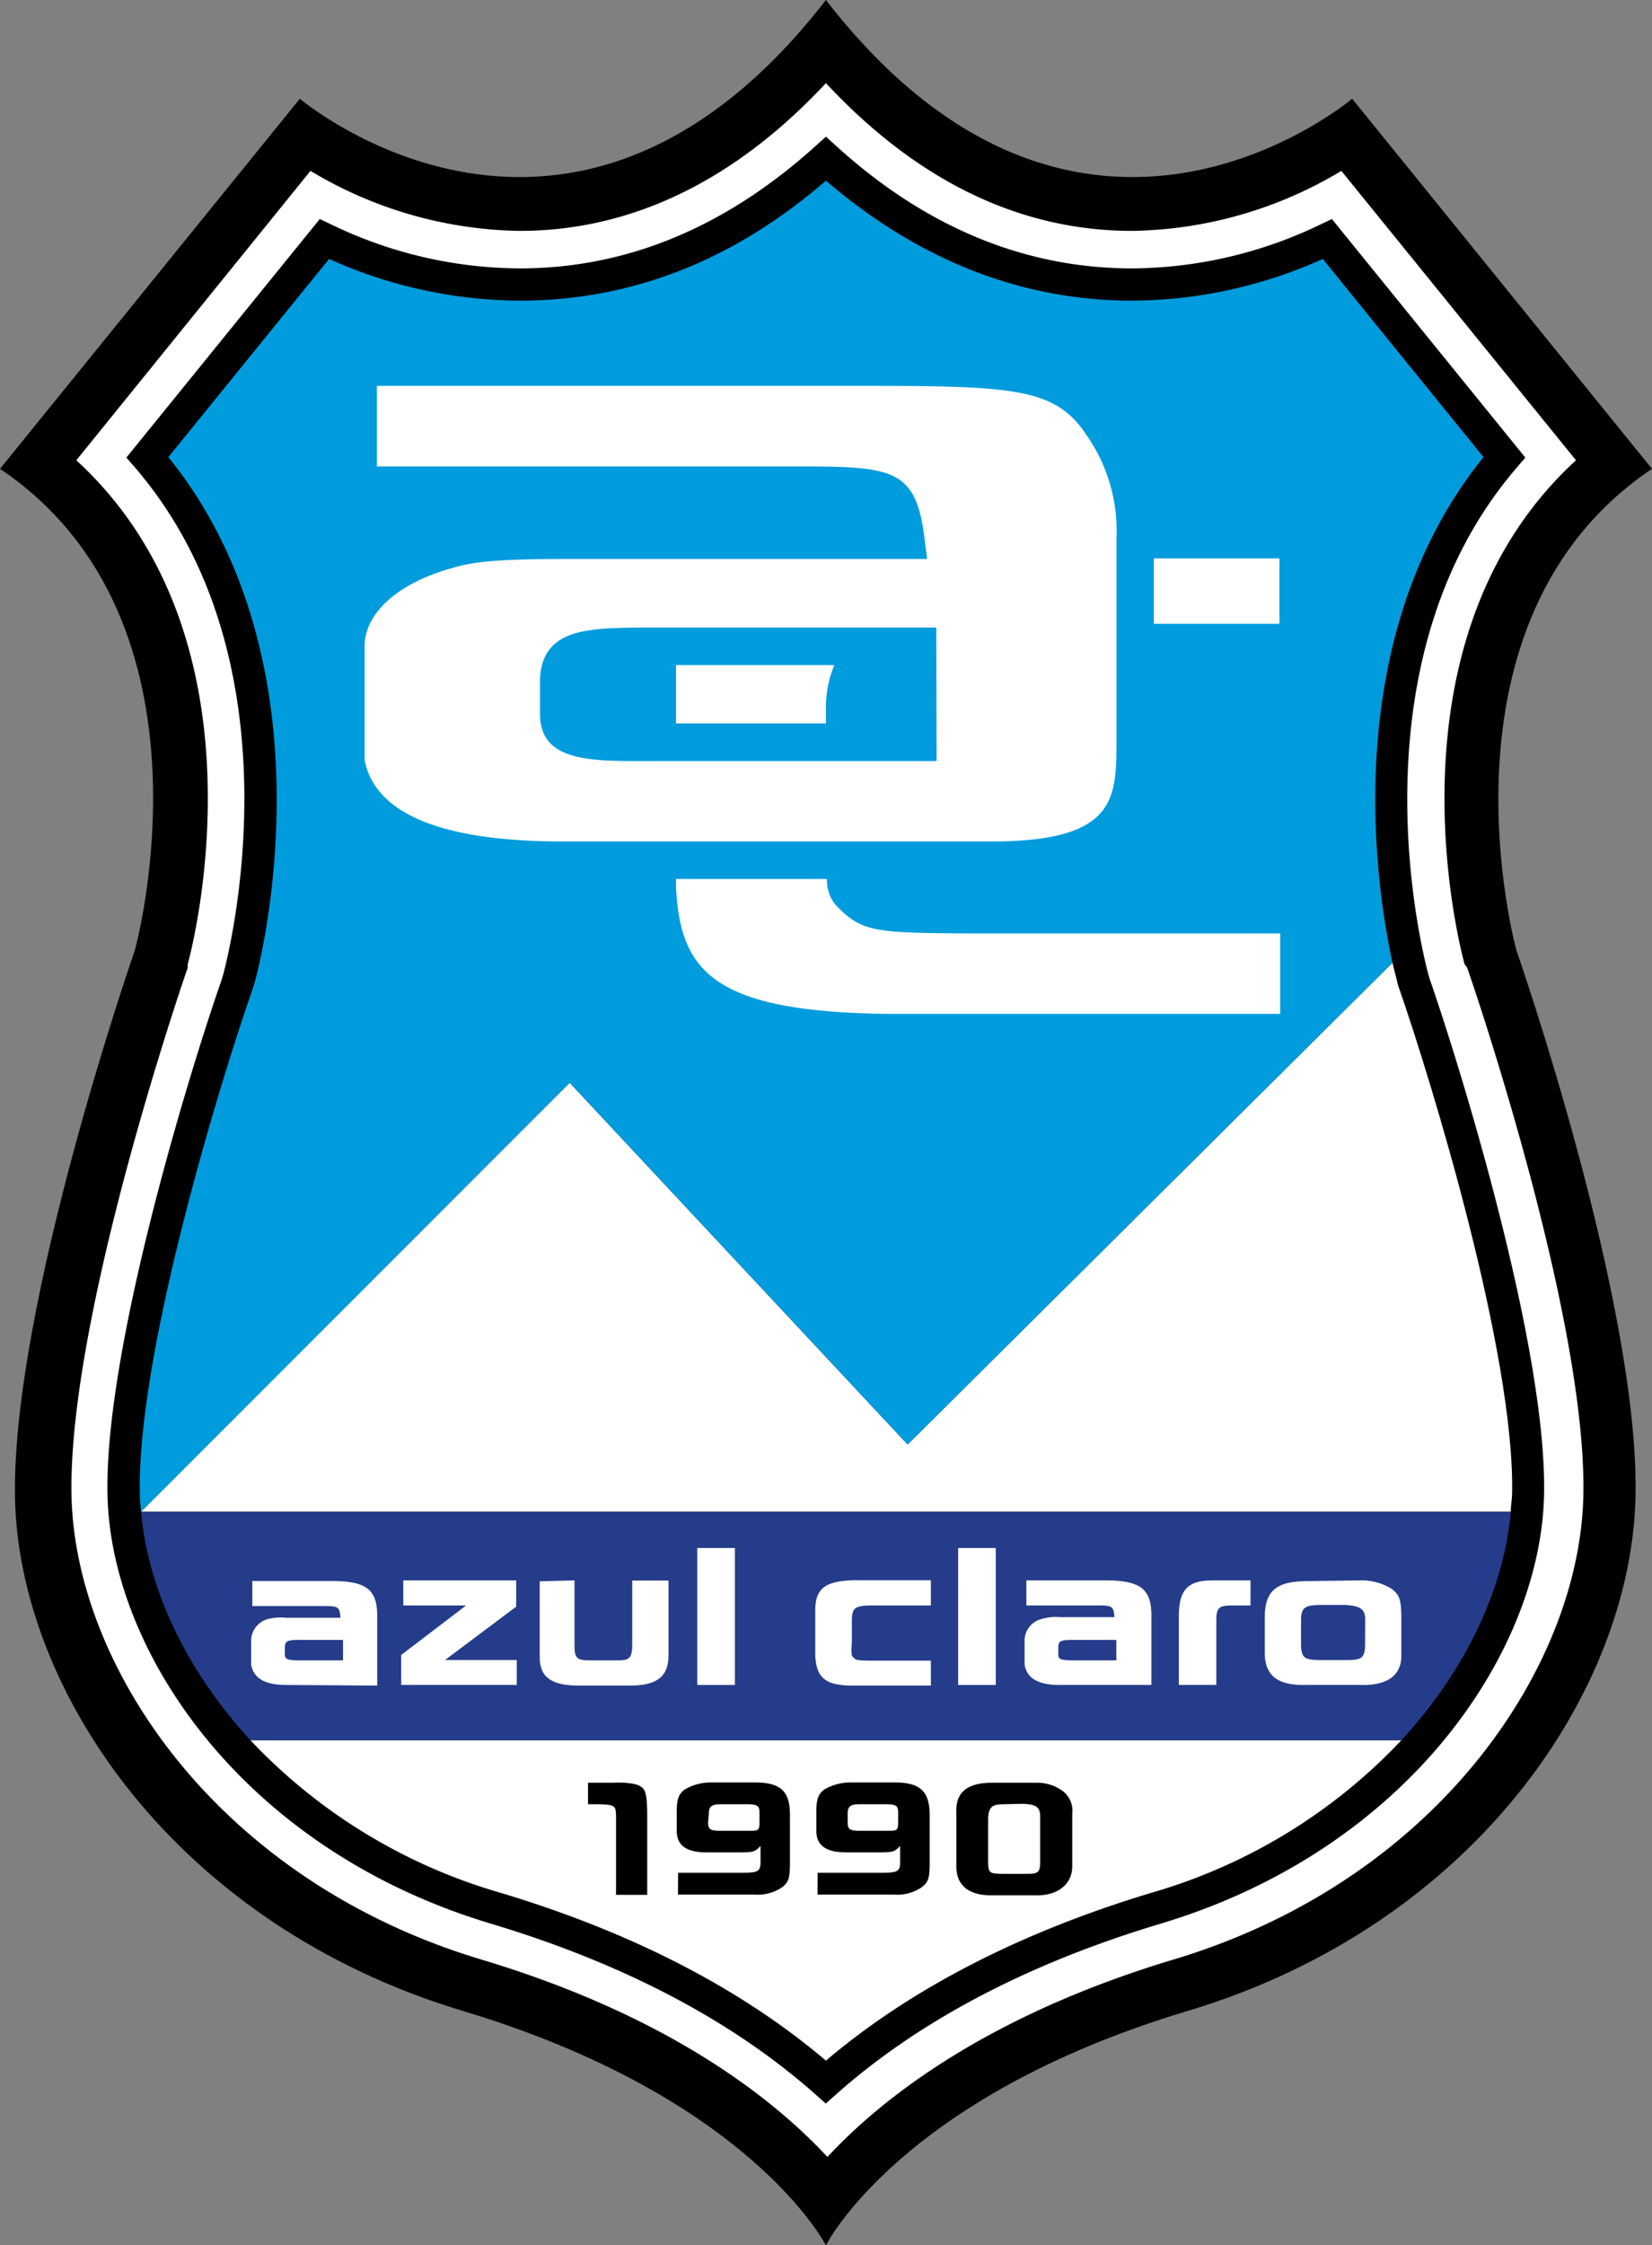
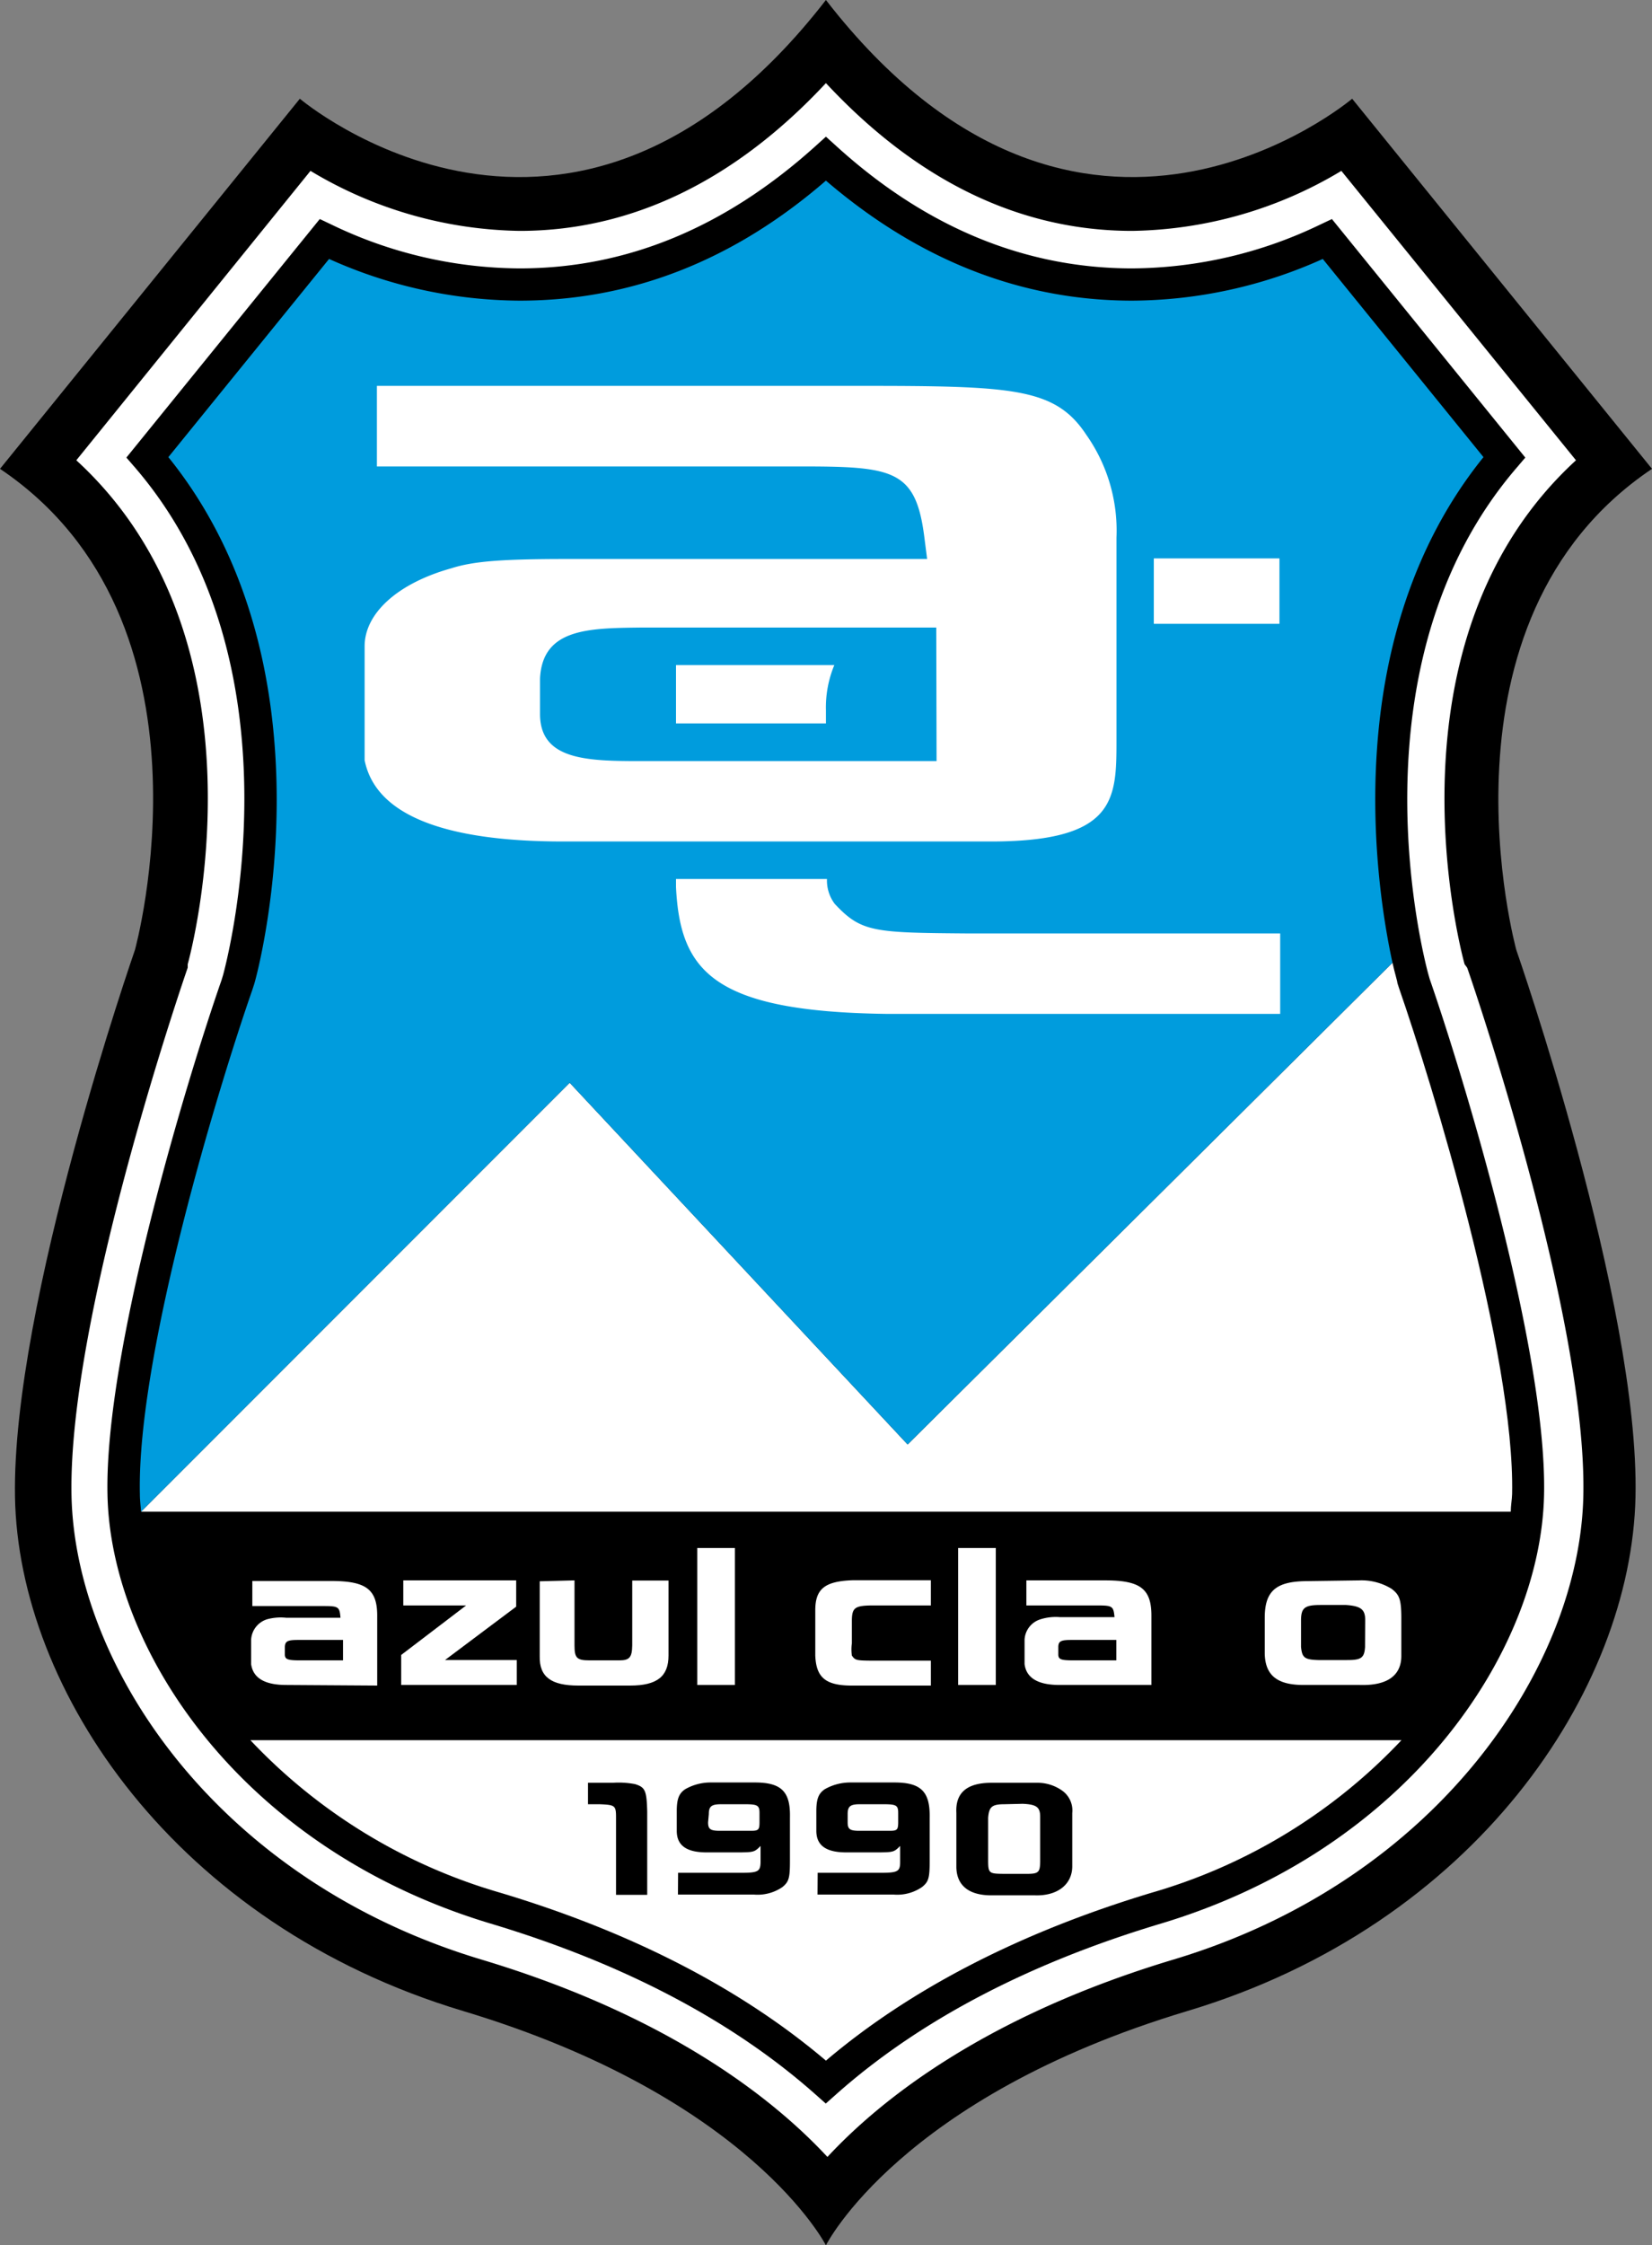
<svg xmlns="http://www.w3.org/2000/svg" xmlns:ns1="http://www.inkscape.org/namespaces/inkscape" xmlns:ns2="http://sodipodi.sourceforge.net/DTD/sodipodi-0.dtd" width="71.883mm" height="97.631mm" viewBox="0 0 271.683 369" version="1.1" id="svg2906" ns1:version="1.0.1 (3bc2e813f5, 2020-09-07)" ns2:docname="numazu.svg">
  <rect x="0" y="0" width="271.683" height="369" fill="#808080" stroke="none" />
  <defs id="defs2900" />
  <ns2:namedview id="base" pagecolor="#ffffff" bordercolor="#666666" borderopacity="1.0" ns1:pageopacity="0.0" ns1:pageshadow="2" ns1:zoom="0.35" ns1:cx="502.27018" ns1:cy="415.92857" ns1:document-units="px" ns1:current-layer="layer1" ns1:document-rotation="0" showgrid="false" ns1:window-width="1267" ns1:window-height="728" ns1:window-x="83" ns1:window-y="0" ns1:window-maximized="0" />
  <g ns1:label="Layer 1" ns1:groupmode="layer" id="layer1" transform="translate(127.27,-104.071)">
    <path d="M 144.413,181.121 95.101,120.295 c 0,0 -44.627,37.847 -86.542,-16.224 C -33.356,158.142 -77.958,120.295 -77.958,120.295 l -49.312,60.826 c 37.181,25.001 22.19,79.071 22.19,79.071 0,0 -20.267,58.114 -19.725,89.871 0.542,31.757 26.357,70.294 73.672,84.496 47.315,14.202 59.692,38.512 59.692,38.512 0,0 12.18,-24.335 59.47,-38.512 47.29,-14.177 72.981,-52.714 73.672,-84.496 0.69,-31.781 -19.601,-89.871 -19.601,-89.871 0,0 -14.917,-54.07 22.314,-79.071 z" id="path2815" style="stroke-width:2.466" />
    <path class="cls-1" d="m 113.593,262.535 c -0.641,-2.293 -14.103,-53.109 18.319,-82.819 L 93.326,132.154 a 68.642,68.642 0 0 1 -34.395,9.862 v 0 c -18.418,0 -35.332,-8.161 -50.372,-24.286 -15.04,16.125 -32.053,24.286 -50.372,24.286 a 68.642,68.642 0 0 1 -34.395,-9.862 l -38.512,47.561 c 32.422,29.71 18.96,80.526 18.319,82.819 v 0.271 0.296 c -0.197,0.567 -19.725,56.955 -19.108,86.789 0.592,27.984 23.941,63.168 67.385,76.211 30.992,9.295 48.153,23.004 56.93,32.447 8.777,-9.443 25.963,-23.152 56.93,-32.447 43.444,-13.043 66.793,-48.227 67.385,-76.211 0.641,-29.809 -18.911,-86.296 -19.108,-86.789 z" id="path2817" style="fill:#ffffff;stroke-width:2.466" />
    <path d="m 107.626,264.162 c -0.567,-2.046 -13.487,-50.643 14.522,-83.214 l 1.43,-1.677 -31.806,-39.203 -1.874,0.888 a 72.118,72.118 0 0 1 -30.968,7.224 c -17.58,0 -33.926,-6.731 -48.597,-20.045 l -1.775,-1.603 -1.775,1.603 c -14.794,13.314 -30.992,20.045 -48.597,20.045 a 71.847,71.847 0 0 1 -30.992,-7.224 l -1.874,-0.888 -31.806,39.203 1.455,1.677 c 28.034,32.62 14.991,81.364 14.448,83.362 l -0.247,0.814 c -5.4,15.459 -19.281,60.826 -18.763,84.619 0.542,25.765 22.338,58.237 62.971,70.442 21.82,6.534 39.795,15.977 53.405,28.034 l 1.751,1.553 1.751,-1.553 c 13.585,-12.057 31.56,-21.5 53.405,-28.034 40.608,-12.205 62.429,-44.676 62.971,-70.442 0.518,-23.719 -13.437,-69.332 -18.812,-84.792 z" id="path2819" style="stroke-width:2.466" />
    <path class="cls-1" d="m -45.067,415.105 c 21.648,6.484 39.671,15.78 53.627,27.615 C 22.514,430.885 40.612,421.59 62.186,415.105 A 91.227,91.227 0 0 0 103.213,390.055 H -86.095 a 91.227,91.227 0 0 0 41.027,25.05 z" id="path2821" style="fill:#ffffff;stroke-width:2.466" />
    <path class="cls-1" d="m 102.547,265.641 c 0,-0.296 -0.394,-1.479 -0.814,-3.353 l -79.737,79.17 -55.574,-59.445 -70.491,70.491 v 0 h 225.256 c 0,-0.986 0.197,-1.972 0.222,-2.909 0.468,-22.955 -13.24,-67.73 -18.566,-83.041 z" id="path2823" style="fill:#ffffff;stroke-width:2.466" />
    <path class="cls-2" d="M 21.997,341.458 101.734,262.288 c -2.614,-11.983 -9.221,-53.133 14.966,-83.09 L 90.269,146.627 a 77.05,77.05 0 0 1 -31.338,6.854 c -18.245,0 -35.159,-6.682 -50.372,-19.725 -15.213,13.166 -32.053,19.725 -50.372,19.725 a 77.124,77.124 0 0 1 -31.338,-6.854 l -26.431,32.57 c 28.009,34.691 14.794,84.496 14.103,86.641 l -0.321,0.986 c -5.326,15.262 -18.985,59.791 -18.467,82.819 0,0.937 0.123,1.899 0.197,2.86 l 70.491,-70.491 z" id="path2825" style="fill:#009cdd;stroke-width:2.466" />
-     <path class="cls-3" d="M -86.095,390.055 H 103.213 c 10.824,-11.736 16.914,-25.272 17.974,-37.502 h -225.256 c 1.06,12.229 7.15,25.765 17.974,37.502 z" id="path2827" style="fill:#253c8a;stroke-width:2.466" />
    <path d="m -26.477,397.057 a 14.152,14.152 0 0 1 3.649,0.222 c 1.677,0.518 1.899,1.06 1.997,4.487 v 13.709 h -5.128 v -12.722 c 0,-1.972 -0.173,-2.071 -2.712,-2.17 h -1.899 v -3.526 z" id="path2829" style="stroke-width:2.466" />
    <path d="m -15.752,411.851 h 10.38 c 2.761,0 3.131,-0.222 3.181,-1.677 v -2.737 c -0.962,0.986 -1.134,1.036 -3.427,1.06 h -5.424 c -3.329,0 -4.931,-1.134 -4.931,-3.55 v -3.205 c 0,-2.046 0.37,-2.934 1.381,-3.624 a 8.408,8.408 0 0 1 4.265,-1.11 h 7.224 c 4.389,0 5.843,1.553 5.745,5.745 v 7.2 c 0,2.811 -0.197,3.378 -1.233,4.241 a 7.224,7.224 0 0 1 -4.709,1.233 H -15.776 Z m 4.931,-8.284 c 0,1.085 0.37,1.356 1.775,1.381 h 5.276 c 1.208,0 1.381,-0.173 1.405,-1.257 v -1.701 c 0,-1.183 -0.345,-1.381 -2.071,-1.405 h -4.29 c -1.553,0 -1.972,0.37 -1.972,1.603 z" id="path2831" style="stroke-width:2.466" />
    <path d="M 7.203,411.851 H 17.583 c 2.761,0 3.156,-0.222 3.181,-1.677 v -2.737 c -0.962,0.986 -1.134,1.036 -3.427,1.06 h -5.424 c -3.329,0 -4.931,-1.134 -4.931,-3.55 v -3.205 c 0,-2.046 0.37,-2.934 1.381,-3.624 a 8.482,8.482 0 0 1 4.265,-1.11 h 7.224 c 4.389,0 5.843,1.553 5.769,5.745 v 7.2 c 0,2.811 -0.197,3.378 -1.257,4.241 a 7.2,7.2 0 0 1 -4.685,1.233 H 7.178 Z m 4.931,-8.284 c 0,1.085 0.345,1.356 1.751,1.381 h 5.178 c 1.183,0 1.356,-0.173 1.381,-1.257 v -1.701 c 0,-1.183 -0.321,-1.381 -2.071,-1.405 h -4.29 c -1.529,0 -1.948,0.37 -1.948,1.603 z" id="path2833" style="stroke-width:2.466" />
    <path d="m 43.201,397.057 a 7.027,7.027 0 0 1 4.167,1.257 3.994,3.994 0 0 1 1.701,3.723 v 8.753 c 0,2.983 -2.466,4.931 -6.263,4.759 h -6.632 c -4.019,0.123 -6.164,-1.553 -6.164,-4.734 v -8.827 c -0.173,-3.304 1.751,-4.931 5.794,-4.931 z m -5.35,3.526 c -2.046,0 -2.466,0.493 -2.614,2.219 v 6.978 c 0,2.17 0.148,2.219 2.589,2.244 h 3.797 c 1.899,0 2.145,-0.271 2.17,-1.997 v -7.397 c 0,-1.578 -0.616,-2.022 -2.885,-2.12 z" id="path2835" style="stroke-width:2.466" />
    <path class="cls-1" d="m -80.202,380.982 c -3.526,0 -5.449,-1.134 -5.769,-3.427 v -4.019 a 3.723,3.723 0 0 1 2.638,-3.353 8.605,8.605 0 0 1 3.131,-0.247 h 8.925 c -0.148,-1.8 -0.296,-1.923 -2.835,-1.923 h -11.662 v -4.118 h 12.969 c 5.794,0 7.643,1.381 7.569,5.967 v 11.218 z m 9.345,-7.397 h -7.397 c -1.751,0 -2.12,0.222 -2.17,1.134 v 1.233 c 0,0.789 0.419,0.962 2.17,0.986 h 7.397 z" id="path2837" style="fill:#ffffff;stroke-width:2.466" />
    <path class="cls-1" d="m -50.615,367.914 h -10.331 v -4.118 h 18.566 v 4.315 l -11.712,8.777 h 11.81 v 4.093 h -19.01 v -4.931 z" id="path2839" style="fill:#ffffff;stroke-width:2.466" />
    <path class="cls-1" d="m -32.789,363.797 v 10.676 c 0,2.046 0.345,2.466 2.466,2.466 h 4.931 c 1.652,0 2.071,-0.518 2.096,-2.466 V 363.821 h 5.967 v 12.328 c 0,3.403 -1.849,4.931 -6.312,4.931 h -8.531 c -4.413,0 -6.411,-1.405 -6.337,-4.808 v -12.328 z" id="path2841" style="fill:#ffffff;stroke-width:2.466" />
    <path class="cls-1" d="m -6.407,358.471 v 22.511 h -6.189 v -22.511 z" id="path2843" style="fill:#ffffff;stroke-width:2.466" />
    <path class="cls-1" d="m 25.818,367.914 h -9.369 c -3.107,0 -3.6,0.321 -3.624,2.466 v 3.748 a 7.397,7.397 0 0 0 0,2.022 c 0.542,0.764 0.69,0.814 3.23,0.838 h 9.764 v 4.093 h -12.994 c -4.364,0 -5.868,-1.356 -6.016,-4.931 v -7.446 c 0,-3.526 1.578,-4.783 6.189,-4.931 h 12.821 z" id="path2845" style="fill:#ffffff;stroke-width:2.466" />
    <path class="cls-1" d="m 36.494,358.471 v 22.511 h -6.189 v -22.511 z" id="path2847" style="fill:#ffffff;stroke-width:2.466" />
    <path class="cls-1" d="m 46.973,380.982 c -3.526,0 -5.449,-1.134 -5.745,-3.427 v -4.019 a 3.698,3.698 0 0 1 2.638,-3.353 8.358,8.358 0 0 1 3.205,-0.345 h 8.95 c -0.173,-1.8 -0.321,-1.923 -2.835,-1.923 h -11.662 v -4.118 h 12.994 c 5.769,0 7.619,1.381 7.569,5.967 v 11.218 z m 9.345,-7.397 h -7.397 c -1.751,0 -2.12,0.222 -2.145,1.134 v 1.233 c 0,0.789 0.395,0.962 2.145,0.986 h 7.397 z" id="path2849" style="fill:#ffffff;stroke-width:2.466" />
-     <path class="cls-1" d="m 78.385,367.914 h -2.934 c -2.466,0 -2.712,0.444 -2.687,2.885 v 10.183 h -6.164 v -11.366 c 0,-4.142 1.405,-5.769 5.252,-5.819 h 6.534 z" id="path2851" style="fill:#ffffff;stroke-width:2.466" />
    <path class="cls-1" d="m 96.285,363.797 a 9.419,9.419 0 0 1 5.301,1.381 c 1.307,0.986 1.578,1.775 1.603,4.66 v 6.361 c 0,3.181 -2.244,4.931 -6.854,4.783 h -9.246 c -4.339,0 -6.263,-1.603 -6.361,-5.104 v -5.942 c 0,-4.389 1.849,-5.967 6.805,-6.016 z m 0.962,6.509 c 0,-1.726 -0.69,-2.293 -3.156,-2.466 h -4.167 c -2.614,0 -3.205,0.444 -3.23,2.466 v 4.413 c 0.173,1.8 0.592,2.096 2.835,2.17 h 4.734 c 2.318,0 2.835,-0.345 2.959,-2.12 z" id="path2853" style="fill:#ffffff;stroke-width:2.466" />
    <rect class="cls-1" x="62.482" y="195.841" width="20.662" height="10.75" id="rect2855" style="fill:#ffffff;stroke-width:2.466" />
    <path class="cls-1" d="M 9.94,213.371 H -16.097 c 0,0.789 0,1.627 0,2.466 v 7.126 H 8.559 v -2.17 a 18.171,18.171 0 0 1 1.381,-7.421 z" id="path2857" style="fill:#ffffff;stroke-width:2.466" />
    <path class="cls-1" d="M 10.014,252.623 A 6.386,6.386 0 0 1 8.732,248.53 H -16.097 v 1.331 c 0.69,13.758 6.016,20.44 34.518,20.834 h 64.845 v -13.216 h -50.988 c -15.829,-0.123 -17.851,-0.148 -22.264,-4.857 z" id="path2859" style="fill:#ffffff;stroke-width:2.466" />
    <path class="cls-1" d="m 51.411,175.573 c -5.104,-7.767 -11.958,-8.087 -37.132,-8.087 h -79.565 v 13.24 H 4.022 c 15.583,0 19.33,0.419 20.736,11.736 l 0.444,3.476 h -59.174 c -10.824,0 -15.459,0.37 -19.084,1.529 -8.827,2.466 -14.251,7.397 -14.251,12.821 v 18.714 c 1.775,8.876 12.772,13.363 32.694,13.363 h 70.294 c 20.662,0 20.662,-7.002 20.662,-16.717 v -33.236 a 27.319,27.319 0 0 0 -4.931,-16.84 z m -24.656,53.577 h -48.72 c -8.851,0 -16.495,-0.197 -16.495,-7.742 v -5.819 c 0.395,-8.186 7.841,-8.284 16.47,-8.383 h 48.695 z" id="path2861" style="fill:#ffffff;stroke-width:2.466" />
  </g>
</svg>